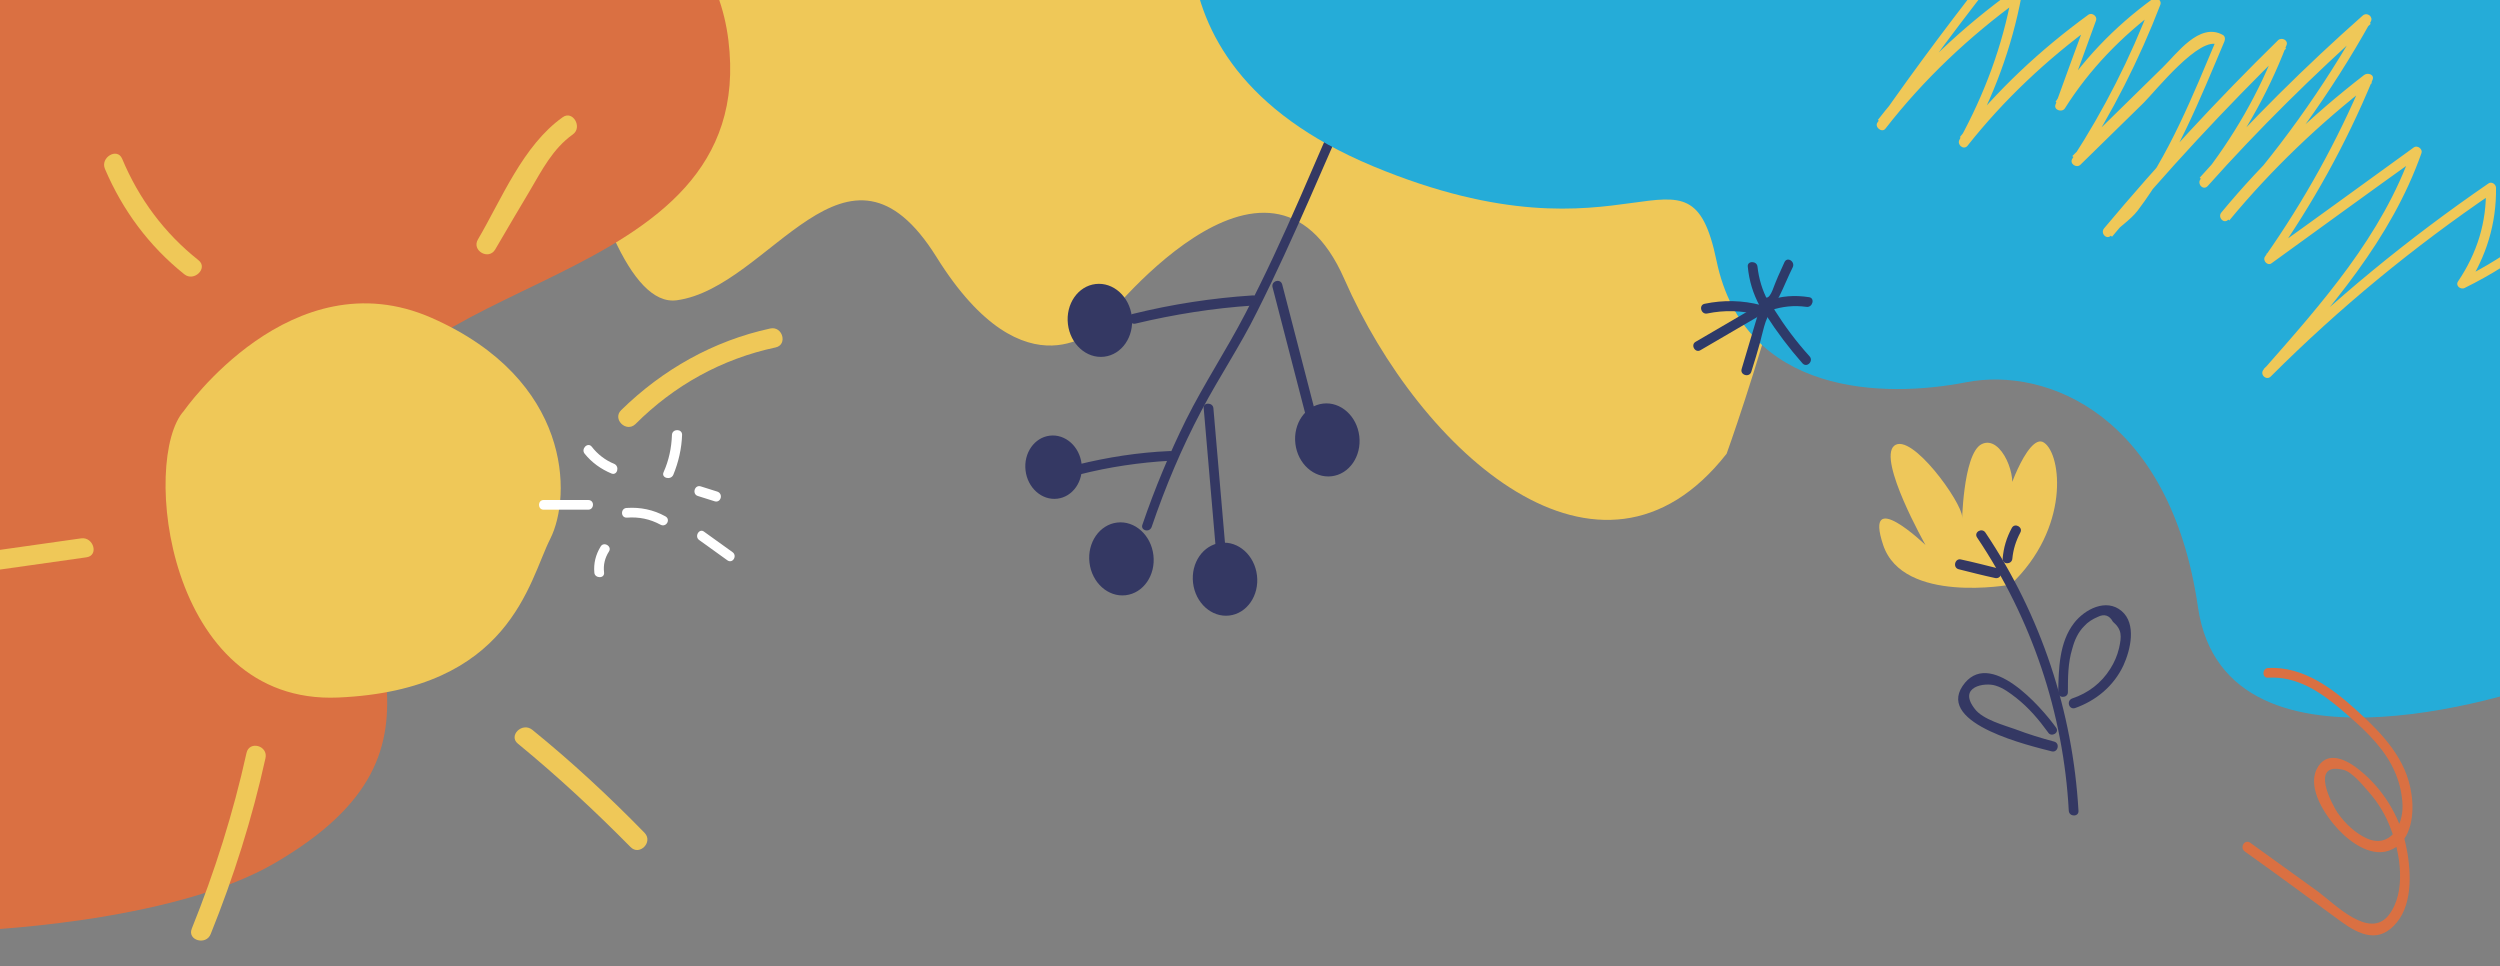
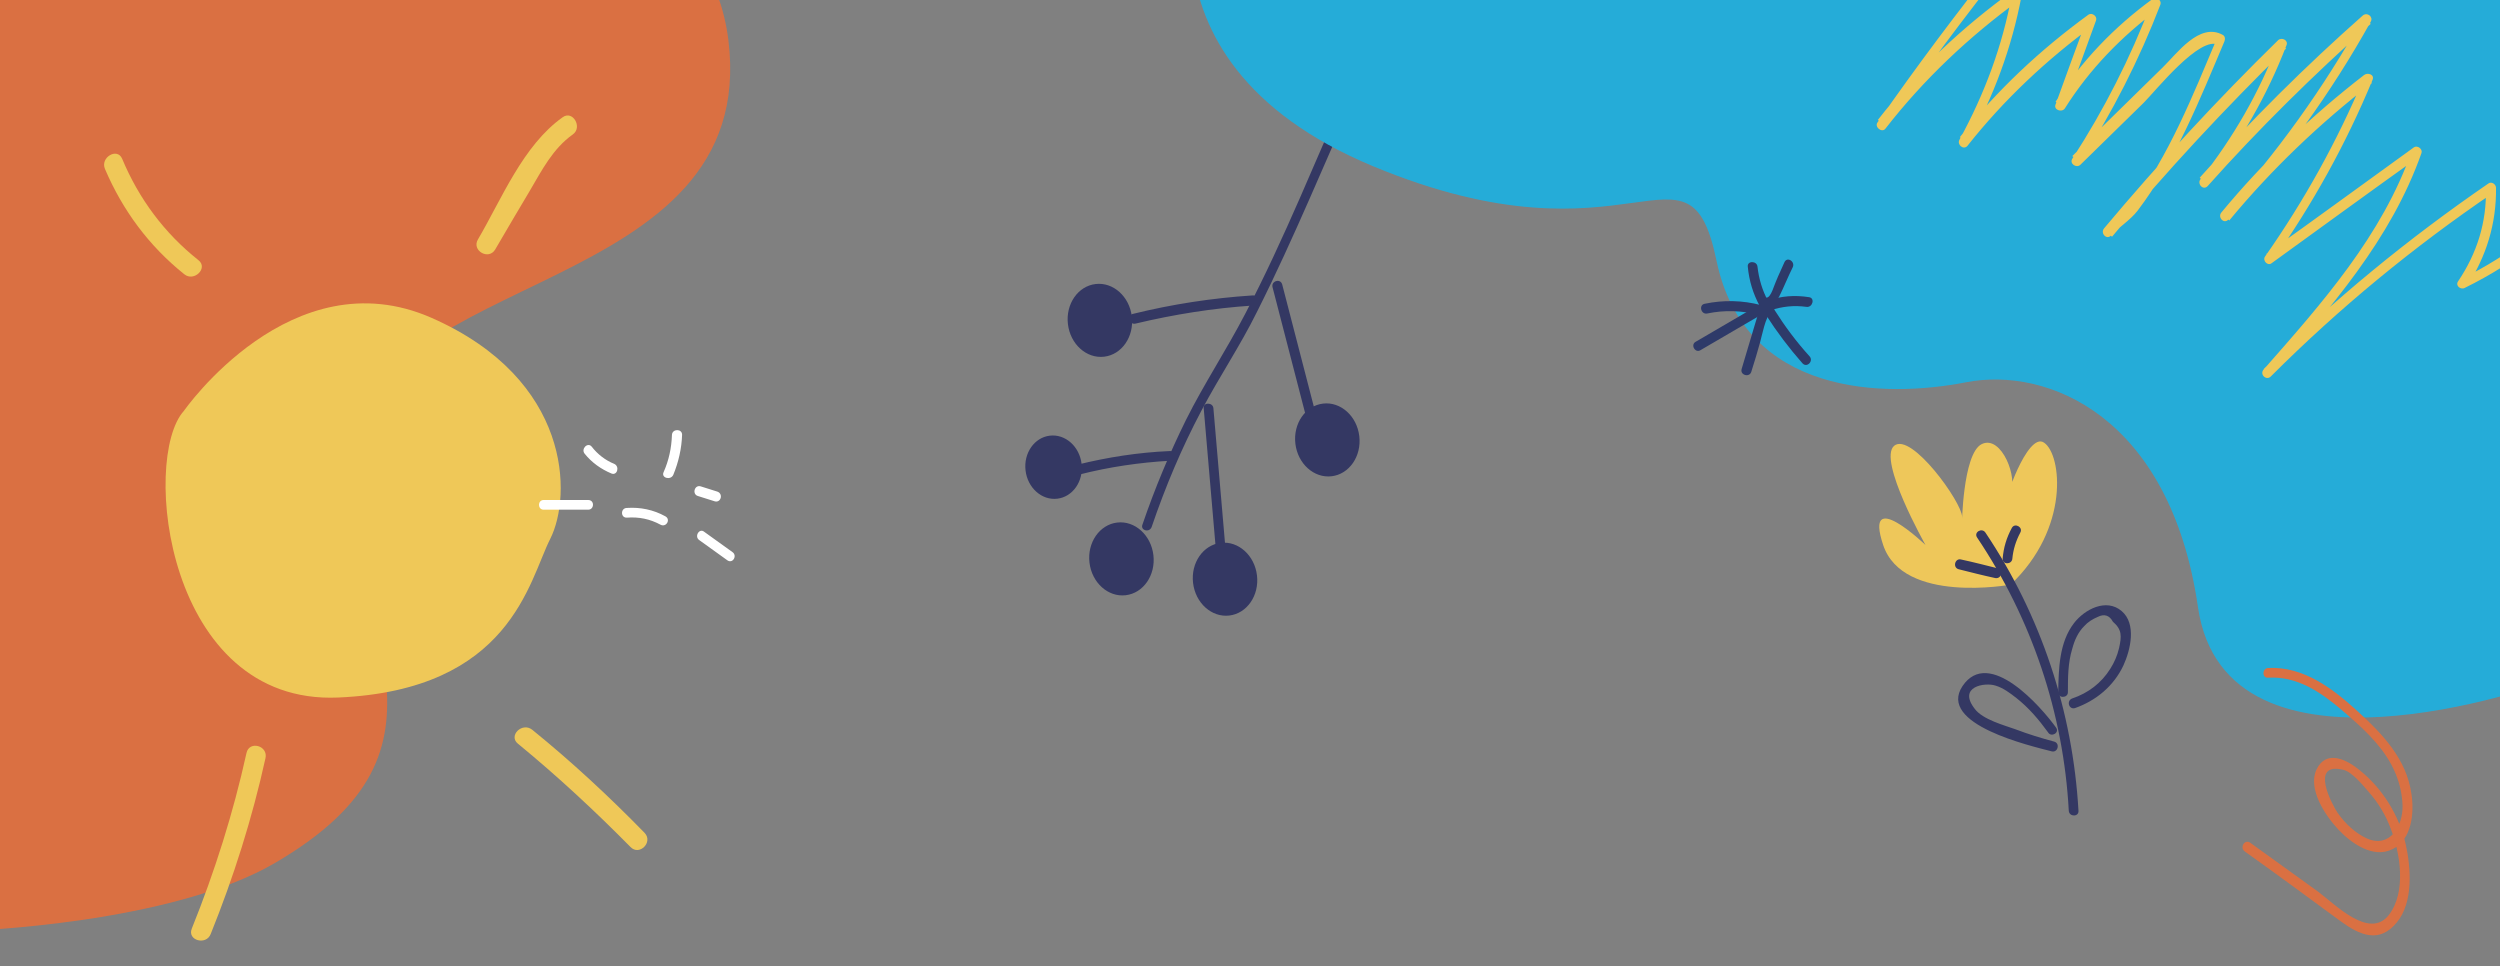
<svg xmlns="http://www.w3.org/2000/svg" x="0px" y="0px" viewBox="0 0 567 219.2" style="enable-background:new 0 0 567 219.2;" xml:space="preserve">
  <rect x="0" y="0" width="567" height="219.2" fill="#808080" stroke="none" />
  <style type="text/css">
	.st0{fill:#EFC858;}
	.st1{fill:#343863;}
	.st2{fill:#25ACD8;}
	.st3{fill:#DA7042;}
	.st4{fill:#FFFFFF;}
	.st5{fill:#2E3A69;}
	.st6{fill:#EEC75A;}
</style>
-   <path class="st0" d="M119.9-29.2c0,0,12.3,100.2,33.6,97.3s38.5-42.5,58.9-9.8s37.1,15.6,37.1,15.6  s38.2-49.8,55.4-10.6c17.2,39.2,58,76.2,86.7,39.6c0,0,26.7-73.8,24.8-117.7C413.8-78.6,119.9-29.2,119.9-29.2z" />
  <g id="XMLID_924_">
    <g id="XMLID_1722_">
      <g>
        <path class="st1" d="M284.1,67c-9.2,0.6-18.3,2-27.2,4.2c-1.4,0.3-0.8,2.5,0.6,2.2c8.8-2.1,17.6-3.5,26.6-4.1     C285.6,69.2,285.6,66.9,284.1,67L284.1,67z" />
      </g>
    </g>
    <g id="XMLID_911_">
      <ellipse transform="matrix(0.993 -0.117 0.117 0.993 -10.768 28.761)" class="st1" cx="239" cy="105.9" rx="6.4" ry="7.2" />
      <ellipse transform="matrix(0.993 -0.117 0.117 0.993 -9.617 36.001)" class="st1" cx="301.1" cy="99.7" rx="7.3" ry="8.3" />
      <ellipse transform="matrix(0.993 -0.117 0.117 0.993 -13.481 33.495)" class="st1" cx="277.9" cy="131.3" rx="7.3" ry="8.3" />
      <ellipse transform="matrix(0.993 -0.117 0.117 0.993 -13.1 30.707)" class="st1" cx="254.4" cy="126.7" rx="7.3" ry="8.3" />
      <ellipse transform="matrix(0.993 -0.117 0.117 0.993 -6.795 29.758)" class="st1" cx="249.5" cy="72.6" rx="7.3" ry="8.3" />
    </g>
    <g id="XMLID_1710_">
      <g>
        <path class="st1" d="M278.1,126.3c-1-11.2-1.9-22.5-2.9-33.7c-0.1-1.4-2.4-1.4-2.2,0c1,11.2,1.9,22.5,2.9,33.7     C276,127.7,278.2,127.7,278.1,126.3L278.1,126.3z" />
      </g>
    </g>
    <g id="XMLID_1716_">
      <g>
        <path class="st1" d="M265.3,102.3c-7.1,0.3-14.1,1.4-21,3.1c-1.4,0.4-0.8,2.5,0.6,2.2c6.7-1.7,13.5-2.7,20.4-3.1     C266.7,104.4,266.7,102.2,265.3,102.3L265.3,102.3z" />
      </g>
    </g>
    <g id="XMLID_1728_">
      <g>
        <path class="st1" d="M261.2,119.5c3.1-9.1,6.8-17.9,11.3-26.4c4-7.6,8.8-14.7,12.6-22.4c8.5-16.9,15.6-34.5,23.4-51.7     c0.6-1.3-1.4-2.5-1.9-1.1c-8,17.8-15.2,36.1-24.2,53.3c-4.2,8.1-9.3,15.8-13.4,24c-3.8,7.7-7.1,15.6-9.9,23.8     C258.6,120.3,260.7,120.9,261.2,119.5L261.2,119.5z" />
      </g>
    </g>
    <g id="XMLID_188_">
      <g>
        <path class="st1" d="M300.2,100.8c-3.1-12.1-6.3-24.2-9.4-36.3c-0.4-1.4-2.5-0.8-2.2,0.6c3.1,12.1,6.3,24.2,9.4,36.3     C298.4,102.8,300.5,102.2,300.2,100.8L300.2,100.8z" />
      </g>
    </g>
  </g>
  <path class="st2" d="M273.9-35c0,0-21.7,48,37.5,72.7c58.9,24.5,71.5-9.4,77.9,21.4s38.2,31.2,56.6,27.6  c18.4-3.6,46.3,7.6,52.6,51s78.6,17.2,78.6,17.2l-6.6-183.6L273.9-35z" />
  <g id="XMLID_1488_">
    <g>
      <path class="st0" d="M453.8-9.7c-9.7,12.2-19.1,24.7-28,37.5c-0.7,1,1,2.4,1.8,1.4C436.3,18,446.6,8.3,458,0    c-0.6-0.4-1.1-0.8-1.7-1.3c-2.1,11.6-6.2,22.6-11.9,33c-0.6,1.1,0.9,2.4,1.8,1.4c8.3-10.5,18-19.6,28.8-27.5    c-0.6-0.4-1.1-0.8-1.7-1.3c-2.4,6.5-4.8,13-7.1,19.4c-0.5,1.2,1.4,1.9,2.1,0.9c5.6-8.9,12.9-16.4,21.3-22.6    c-0.6-0.4-1.1-0.8-1.7-1.3C483.2,13.1,477.2,24.9,470,36c-0.7,1.1,0.9,2.2,1.8,1.4c4.8-4.7,9.6-9.4,14.4-14.1    c2.7-2.7,12.8-15.4,17-13.1c-0.1-0.5-0.3-1-0.4-1.5c-5.4,12.8-10.9,26.7-19.4,37.9c-1.2,1.6-2.6,3.2-4.2,4.4    c-0.6,0.4-1.3,0.6-1.8,1.1c0.5,0.5,1.1,1.1,1.6,1.6c12.4-14.9,25.6-29.1,39.5-42.7c-0.6-0.4-1.3-0.7-1.9-1.1    c-4.2,11.1-10.1,21.3-17.5,30.7c-0.9,1.1,0.6,2.7,1.6,1.6c11.6-13,24-25.2,37-36.8c-0.6-0.5-1.2-0.9-1.8-1.4    c-8.9,16-19.6,30.9-31.9,44.4c0.5,0.5,1.1,1.1,1.6,1.6c9.6-11.6,20.5-22,32.4-31.2c-0.6-0.4-1.3-0.7-1.9-1.1    c-6,14.3-13.5,27.8-22.4,40.5c-0.6,0.9,0.6,2.2,1.5,1.5c11.2-8.1,22.3-16.2,33.5-24.2c-0.6-0.4-1.1-0.8-1.7-1.3    c-6.7,19.2-20.4,34.6-33.6,49.6c-1,1.1,0.6,2.6,1.6,1.6c15.5-15.5,32.4-29.4,50.5-41.7c-0.6-0.3-1.1-0.6-1.7-1    c0.2,7.7-2,14.7-6.3,21.1c-0.7,1,0.6,2,1.5,1.5c5.9-2.9,11.3-6.3,16.5-10.4c-0.6-0.3-1.3-0.5-1.9-0.8c-0.1,4.1-1.5,7.2-4.3,10.2    c-1,1.1,0.6,2.6,1.6,1.6c3.2-3.4,4.9-7.1,5-11.7c0-1.1-1.2-1.4-1.9-0.8c-5,3.9-10.3,7.2-16,10c0.5,0.5,1,1,1.5,1.5    c4.4-6.7,6.7-14.2,6.6-22.3c0-0.8-1-1.5-1.7-1c-18.2,12.5-35.3,26.5-51,42.1c0.5,0.5,1.1,1.1,1.6,1.6c13.5-15.3,27.3-31,34.2-50.6    c0.3-0.9-0.9-1.8-1.7-1.3c-11.2,8.1-22.3,16.2-33.5,24.2c0.5,0.5,1,1,1.5,1.5c9-12.8,16.6-26.5,22.6-41c0.5-1.2-1.1-1.7-1.9-1.1    c-11.9,9.2-22.8,19.6-32.4,31.2c-0.9,1.1,0.6,2.7,1.6,1.6c12.4-13.7,23.3-28.7,32.3-44.9c0.6-1.1-0.8-2.2-1.8-1.4    c-13,11.5-25.4,23.8-37,36.8c0.5,0.5,1.1,1.1,1.6,1.6c7.6-9.7,13.7-20.2,18.1-31.7c0.4-1.1-1.1-1.8-1.9-1.1    c-13.9,13.6-27,27.8-39.5,42.7c-0.9,1.1,0.6,2.7,1.6,1.6c1.2-1.4,4.4-3.5,6-5.6c8.6-11.3,14.2-25.4,19.7-38.4    c0.2-0.5,0.2-1.2-0.4-1.5c-5.3-2.9-10.4,4.3-13.6,7.4c-6.8,6.7-13.7,13.4-20.5,20.1c0.6,0.5,1.2,0.9,1.8,1.4    c7.3-11.3,13.4-23.3,18.2-35.8c0.3-0.9-0.9-1.8-1.7-1.3c-8.8,6.4-16.3,14.2-22.1,23.4c0.7,0.3,1.4,0.6,2.1,0.9    c2.4-6.5,4.8-13,7.1-19.4c0.3-0.9-0.9-1.8-1.7-1.3c-11,8-20.8,17.2-29.2,27.8c0.6,0.5,1.2,0.9,1.8,1.4c5.8-10.5,10-21.7,12.2-33.5    c0.2-0.9-0.8-1.9-1.7-1.3c-11.7,8.4-22.1,18.2-30.9,29.5c0.6,0.5,1.2,0.9,1.8,1.4c8.8-12.6,18-25,27.6-37    C456.3-9.2,454.7-10.8,453.8-9.7L453.8-9.7z" />
    </g>
  </g>
  <ellipse transform="matrix(0.356 -0.934 0.934 0.356 201.564 417.074)" class="st2" cx="403.3" cy="62.3" rx="5" ry="7.7" />
  <ellipse transform="matrix(0.125 -0.992 0.992 0.125 330.369 519.464)" class="st2" cx="459.7" cy="72.4" rx="3.2" ry="6.5" />
  <path class="st3" d="M54.3-36.8c0,0,103.6-12.5,110.9,45.9c7.2,58.4-82,52-84.5,92.8c-2.6,40.9,27,67.3-18.3,93.8  c-23.7,13.9-69.4,15.4-69.4,15.4l1.4-242.3L54.3-36.8z" />
  <g id="XMLID_1565_">
    <path class="st0" d="M41.7,93.2c0,0,24.4-35.1,56.2-21.1s31.8,40.4,26.9,50.1s-9,34.3-48.1,36S32,103.9,41.7,93.2   z" />
    <g id="XMLID_1559_">
      <g>
        <path class="st0" d="M23.8,38.3c4,9.4,10,17.5,18,23.9c2.2,1.8,5.5-1.4,3.2-3.2c-7.7-6.1-13.5-13.9-17.3-23     C26.6,33.4,22.7,35.7,23.8,38.3L23.8,38.3z" />
      </g>
    </g>
    <g id="XMLID_1560_">
      <g>
        <path class="st0" d="M127.6,26.6c-9,6.4-13.8,18.5-19.2,27.7c-1.5,2.5,2.4,4.8,3.9,2.3c2.6-4.5,5.3-9,7.9-13.4     c2.7-4.6,5.2-9.5,9.7-12.7C132.2,28.9,129.9,24.9,127.6,26.6L127.6,26.6z" />
      </g>
    </g>
    <g id="XMLID_1561_">
      <g>
-         <path class="st0" d="M144.1,96.2c8.8-8.8,19.6-14.8,31.8-17.4c2.8-0.6,1.6-4.9-1.2-4.3c-12.9,2.8-24.4,9.3-33.8,18.5     C138.8,95,142,98.2,144.1,96.2L144.1,96.2z" />
-       </g>
+         </g>
    </g>
    <g id="XMLID_1562_">
      <g>
        <path class="st0" d="M55.9,170.8c-3,13.6-7.2,26.9-12.4,39.8c-1.1,2.7,3.3,3.9,4.3,1.2c5.2-12.9,9.4-26.2,12.4-39.8     C60.9,169.1,56.5,167.9,55.9,170.8L55.9,170.8z" />
      </g>
    </g>
    <g id="XMLID_1563_">
      <g>
-         <path class="st0" d="M-6.5,130.1c8.7-1.2,17.4-2.5,26.1-3.7c2.9-0.4,1.6-4.7-1.2-4.3c-8.7,1.2-17.4,2.5-26.1,3.7     C-10.5,126.2-9.3,130.5-6.5,130.1L-6.5,130.1z" />
-       </g>
+         </g>
    </g>
    <g id="XMLID_1564_">
      <g>
        <path class="st0" d="M117.5,168.7c8.9,7.3,17.4,15.2,25.5,23.4c2,2.1,5.2-1.1,3.2-3.2c-8.1-8.3-16.5-16.1-25.5-23.4     C118.4,163.7,115.2,166.9,117.5,168.7L117.5,168.7z" />
      </g>
    </g>
  </g>
  <g id="XMLID_1685_">
    <g id="XMLID_1576_">
      <g>
        <path class="st4" d="M132.6,102.9c1.6,2,3.7,3.5,6.1,4.5c1.3,0.5,1.9-1.6,0.6-2.2c-2-0.8-3.8-2.2-5.1-3.9     C133.3,100.2,131.7,101.8,132.6,102.9L132.6,102.9z" />
      </g>
    </g>
    <g id="XMLID_1578_">
      <g>
        <path class="st4" d="M152.4,98.6c-0.1,3-0.7,5.8-1.9,8.5c-0.6,1.3,1.6,1.9,2.2,0.6c1.2-2.9,1.9-6,2-9.1     C154.7,97.2,152.5,97.2,152.4,98.6L152.4,98.6z" />
      </g>
    </g>
    <g id="XMLID_1620_">
      <g>
        <path class="st4" d="M158.3,112.5c1.3,0.4,2.5,0.8,3.8,1.2c1.4,0.4,2-1.7,0.6-2.2c-1.3-0.4-2.5-0.8-3.8-1.2     C157.5,109.9,156.9,112.1,158.3,112.5L158.3,112.5z" />
      </g>
    </g>
    <g id="XMLID_1621_">
      <g>
        <path class="st4" d="M158.6,122.5c2.1,1.5,4.3,3.1,6.4,4.6c1.2,0.8,2.3-1.1,1.1-1.9c-2.1-1.5-4.3-3.1-6.4-4.6     C158.6,119.7,157.4,121.7,158.6,122.5L158.6,122.5z" />
      </g>
    </g>
    <g id="XMLID_1622_">
      <g>
        <path class="st4" d="M142.2,117.4c2.7-0.2,5.2,0.3,7.6,1.6c1.3,0.7,2.4-1.2,1.1-1.9c-2.7-1.5-5.7-2.1-8.7-1.9     C140.7,115.2,140.7,117.5,142.2,117.4L142.2,117.4z" />
      </g>
    </g>
    <g id="XMLID_1623_">
      <g>
        <path class="st4" d="M123.3,115.6c3.4,0,6.7,0,10.1,0c1.4,0,1.5-2.2,0-2.2c-3.4,0-6.7,0-10.1,0     C121.9,113.4,121.9,115.6,123.3,115.6L123.3,115.6z" />
      </g>
    </g>
    <g id="XMLID_1673_">
      <g>
-         <path class="st4" d="M137,129.8c-0.2-1.7,0.2-3.3,1.1-4.7c0.8-1.2-1.2-2.4-1.9-1.1c-1.1,1.8-1.6,3.8-1.4,5.9     C134.9,131.2,137.2,131.3,137,129.8L137,129.8z" />
-       </g>
+         </g>
    </g>
  </g>
  <g id="XMLID_1566_">
    <g>
      <path class="st3" d="M509.1,193.1c7.3,5.2,14.5,10.5,21.7,15.8c4.4,3.2,8.8,5.2,12.8,0.3c3.8-4.6,3.2-12.4,2-17.8    c-1.5-6.5-5.2-12.5-10.4-16.7c-2.9-2.4-7.6-4.8-9.8-0.2c-2.1,4.4,2,10.5,4.9,13.6c2.9,3.1,7.9,6.7,12.3,4.5    c4.4-2.1,5-8.3,4.3-12.6c-1.1-7.8-6.5-13.5-12.1-18.6c-5.7-5.2-12.3-10.3-20.4-9.9c-1.4,0.1-1.4,2.3,0,2.2    c6.6-0.4,12,3.3,16.9,7.5c4.1,3.5,8.5,7.4,11.1,12.3c1.5,2.8,2.4,6,2.5,9.2c0.1,4.6-2.8,9.7-8,7.5c-2.7-1.2-5-3.4-6.7-5.8    c-1.3-1.9-6.5-11.7,1.3-9.8c2,0.5,4.5,3.6,5.8,5.1c2.1,2.4,3.8,5.2,4.9,8.2c2.2,5.6,3.6,14.4-0.4,19.6c-4.4,5.7-12.2-2.4-16.1-5.3    c-5.1-3.7-10.3-7.4-15.4-11.1C509.1,190.3,507.9,192.2,509.1,193.1L509.1,193.1z" />
    </g>
  </g>
  <g id="XMLID_1752_">
    <g id="XMLID_1490_">
      <g>
        <path class="st5" d="M400.5,69.6c1.5-0.1,2.3-1.1,3-2.3c1.1-2.2,2-4.5,3.1-6.7c0.6-1.3-1.3-2.5-1.9-1.1c-0.6,1.4-1.3,2.8-1.9,4.3     c-0.4,0.8-1.1,3.6-2.1,3.7C399.1,67.5,399.1,69.7,400.5,69.6L400.5,69.6z" />
      </g>
    </g>
    <g id="XMLID_1741_">
      <g>
        <path class="st5" d="M401,68.3c-1.3-2.4-2.1-5.1-2.4-7.8c-0.1-1.4-2.4-1.4-2.2,0c0.3,3.2,1.2,6.1,2.7,8.9     C399.7,70.7,401.7,69.6,401,68.3L401,68.3z" />
      </g>
    </g>
    <g id="XMLID_1745_">
      <g>
        <path class="st5" d="M401.5,70.4c2.7-0.9,5.4-1.2,8.2-0.8c1.4,0.2,2-2,0.6-2.2c-3.2-0.5-6.3-0.3-9.4,0.8     C399.5,68.7,400.1,70.9,401.5,70.4L401.5,70.4z" />
      </g>
    </g>
    <g id="XMLID_1746_">
      <g>
        <path class="st5" d="M400.5,71.4c2.5,3.9,5.3,7.6,8.3,11c1,1.1,2.6-0.5,1.6-1.6c-3-3.3-5.6-6.8-8-10.6     C401.6,69.1,399.7,70.2,400.5,71.4L400.5,71.4z" />
      </g>
    </g>
    <g id="XMLID_1747_">
      <g>
        <path class="st5" d="M401,68.8c-2,0.5-2.3,2.7-2.9,4.5c-1,3.5-2.1,6.9-3.1,10.4c-0.4,1.4,1.8,2,2.2,0.6c0.7-2.2,1.4-4.5,2-6.7     c0.3-1,1.3-6.2,2.4-6.5C403,70.7,402.4,68.5,401,68.8L401,68.8z" />
      </g>
    </g>
    <g id="XMLID_1748_">
      <g>
        <path class="st5" d="M399.5,68.8c-5,2.9-9.9,5.8-14.9,8.7c-1.3,0.7-0.1,2.7,1.1,1.9c5-2.9,9.9-5.8,14.9-8.7     C401.9,70,400.7,68.1,399.5,68.8L399.5,68.8z" />
      </g>
    </g>
    <g id="XMLID_1750_">
      <g>
        <path class="st5" d="M387.2,71.1c3.9-0.8,7.7-0.7,11.6,0.3c1.4,0.4,2-1.8,0.6-2.2c-4.2-1.1-8.5-1.2-12.8-0.3     C385.2,69.2,385.8,71.4,387.2,71.1L387.2,71.1z" />
      </g>
    </g>
  </g>
  <g id="XMLID_46_">
    <path class="st6" d="M456,132.6c0,0-24.4,4.5-28.9-9c-4.5-13.5,9.6,0,9.6,0s-10.9-19.3-7.1-22.5   c3.9-3.2,15.4,12.9,15.4,16.1c0,3.2,0-14.4,4.5-16.5c4.5-2.1,8.3,7.9,6.4,11.2c-1.9,3.3,3.9-14.2,7.7-11.5   C467.6,103.1,469.5,119.8,456,132.6z" />
    <g id="XMLID_33_">
      <g>
        <path class="st1" d="M469,157c0-3.3,0-6.7,1-9.9c0.5-1.9,1.3-3.7,2.7-5.1c0.8-0.9,1.9-1.6,3.1-2.1c1.4-0.7,2.6-0.4,3.4,1.1     c2.1,1.8,2,3.3,1.4,6c-0.4,1.7-1.1,3.3-2,4.7c-2,3.2-5,5.5-8.6,6.7c-1.4,0.5-0.8,2.6,0.6,2.2c4.8-1.7,8.8-5,11-9.7     c1.6-3.5,3-9.4-0.4-12.3c-3.5-3-8.4-0.4-10.8,2.7c-3.4,4.4-3.5,10.4-3.6,15.7C466.7,158.4,469,158.4,469,157L469,157z" />
      </g>
    </g>
    <g id="XMLID_32_">
      <g>
        <path class="st1" d="M466.3,165c-3.3-4.6-15.2-18.3-21.2-9.4c-5.8,8.7,15.6,13.6,20.2,14.8c1.4,0.4,2-1.8,0.6-2.2     c-3-0.8-5.9-1.7-8.8-2.8c-2.5-0.9-7.4-2.2-9.2-4.6c-4-5.1,2.3-6.1,4.7-5.3c1.7,0.5,3.3,1.7,4.7,2.8c2.8,2.2,5.1,4.9,7.2,7.8     C465.2,167.3,467.2,166.2,466.3,165L466.3,165z" />
      </g>
    </g>
    <g id="XMLID_913_">
      <g id="XMLID_2_">
        <g>
          <path class="st1" d="M448.4,121.9c12.4,18.5,19.6,39.8,20.8,62c0.1,1.4,2.3,1.4,2.2,0c-1.3-22.6-8.5-44.3-21.1-63.1      C449.5,119.6,447.6,120.7,448.4,121.9L448.4,121.9z" />
        </g>
      </g>
      <g id="XMLID_38_">
        <g>
          <path class="st1" d="M456.3,119.7c-1.2,2.2-1.9,4.5-2.1,7c-0.1,1.4,2.1,1.4,2.2,0c0.2-2.1,0.8-4,1.8-5.9      C458.9,119.6,457,118.5,456.3,119.7L456.3,119.7z" />
        </g>
      </g>
      <g id="XMLID_39_">
        <g>
          <path class="st1" d="M444.2,129.1c2.8,0.7,5.5,1.4,8.3,2c1.4,0.3,2-1.8,0.6-2.2c-2.8-0.7-5.5-1.4-8.3-2      C443.4,126.5,442.8,128.7,444.2,129.1L444.2,129.1z" />
        </g>
      </g>
    </g>
  </g>
</svg>